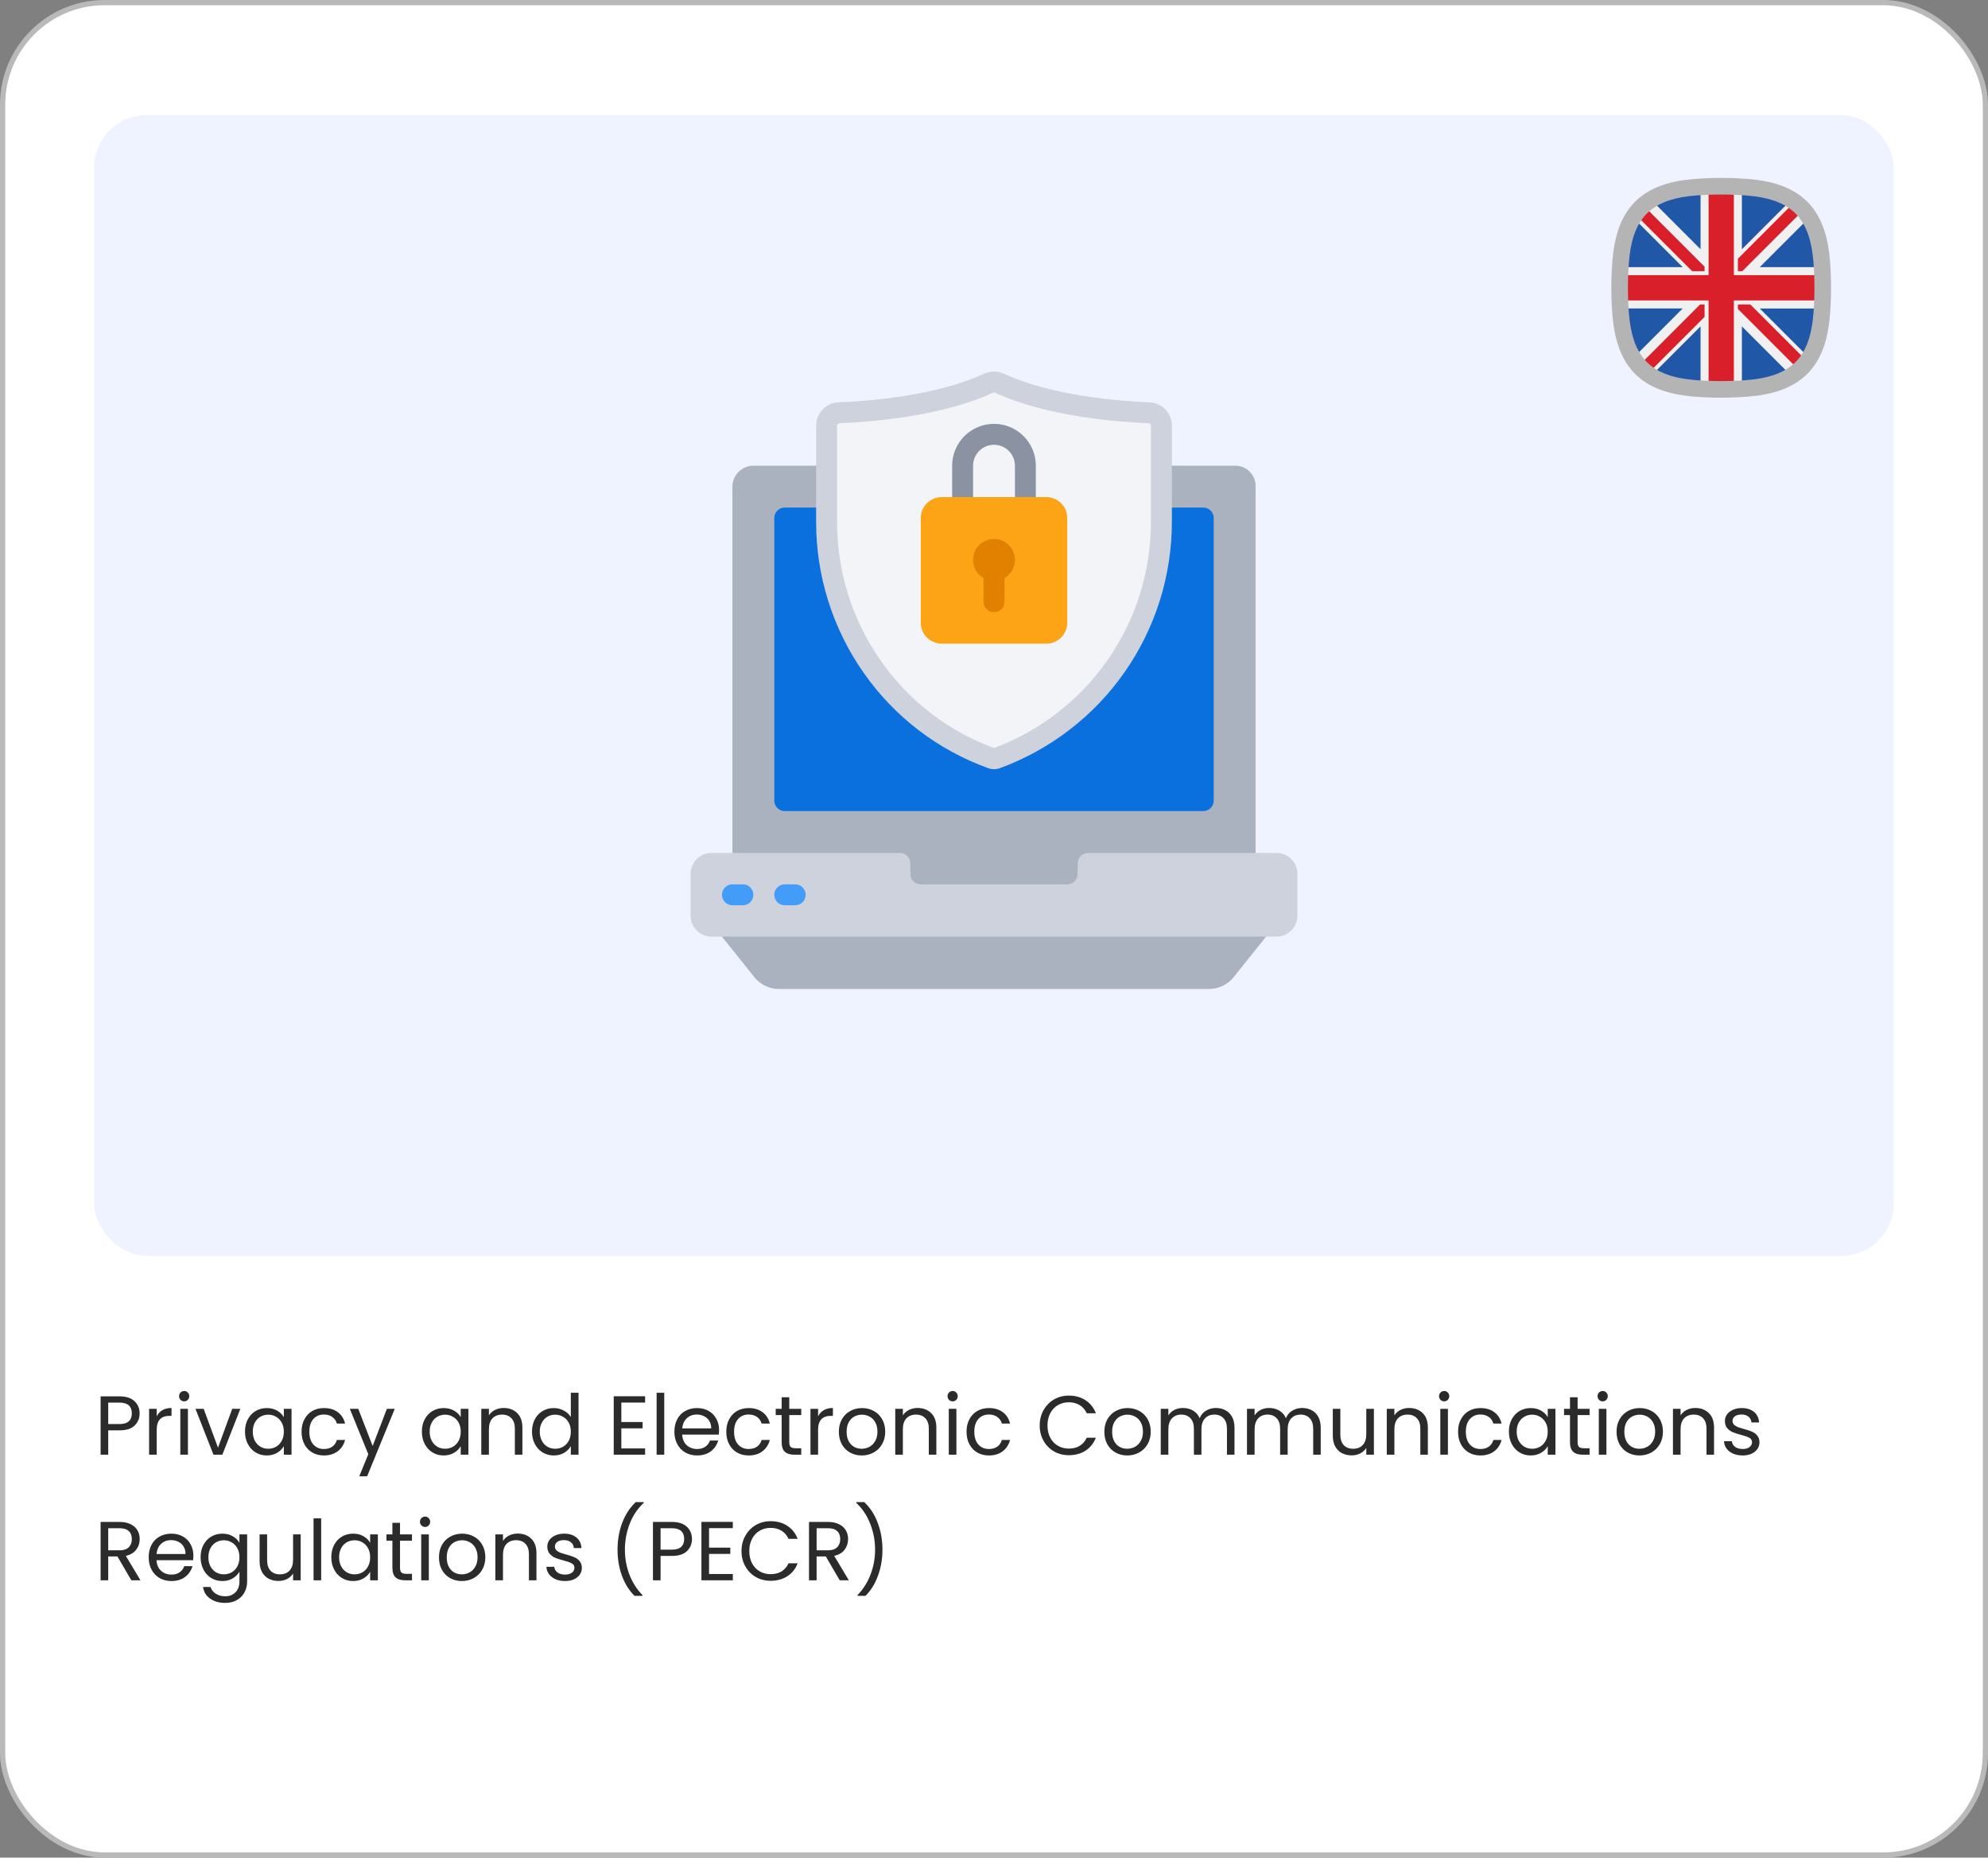
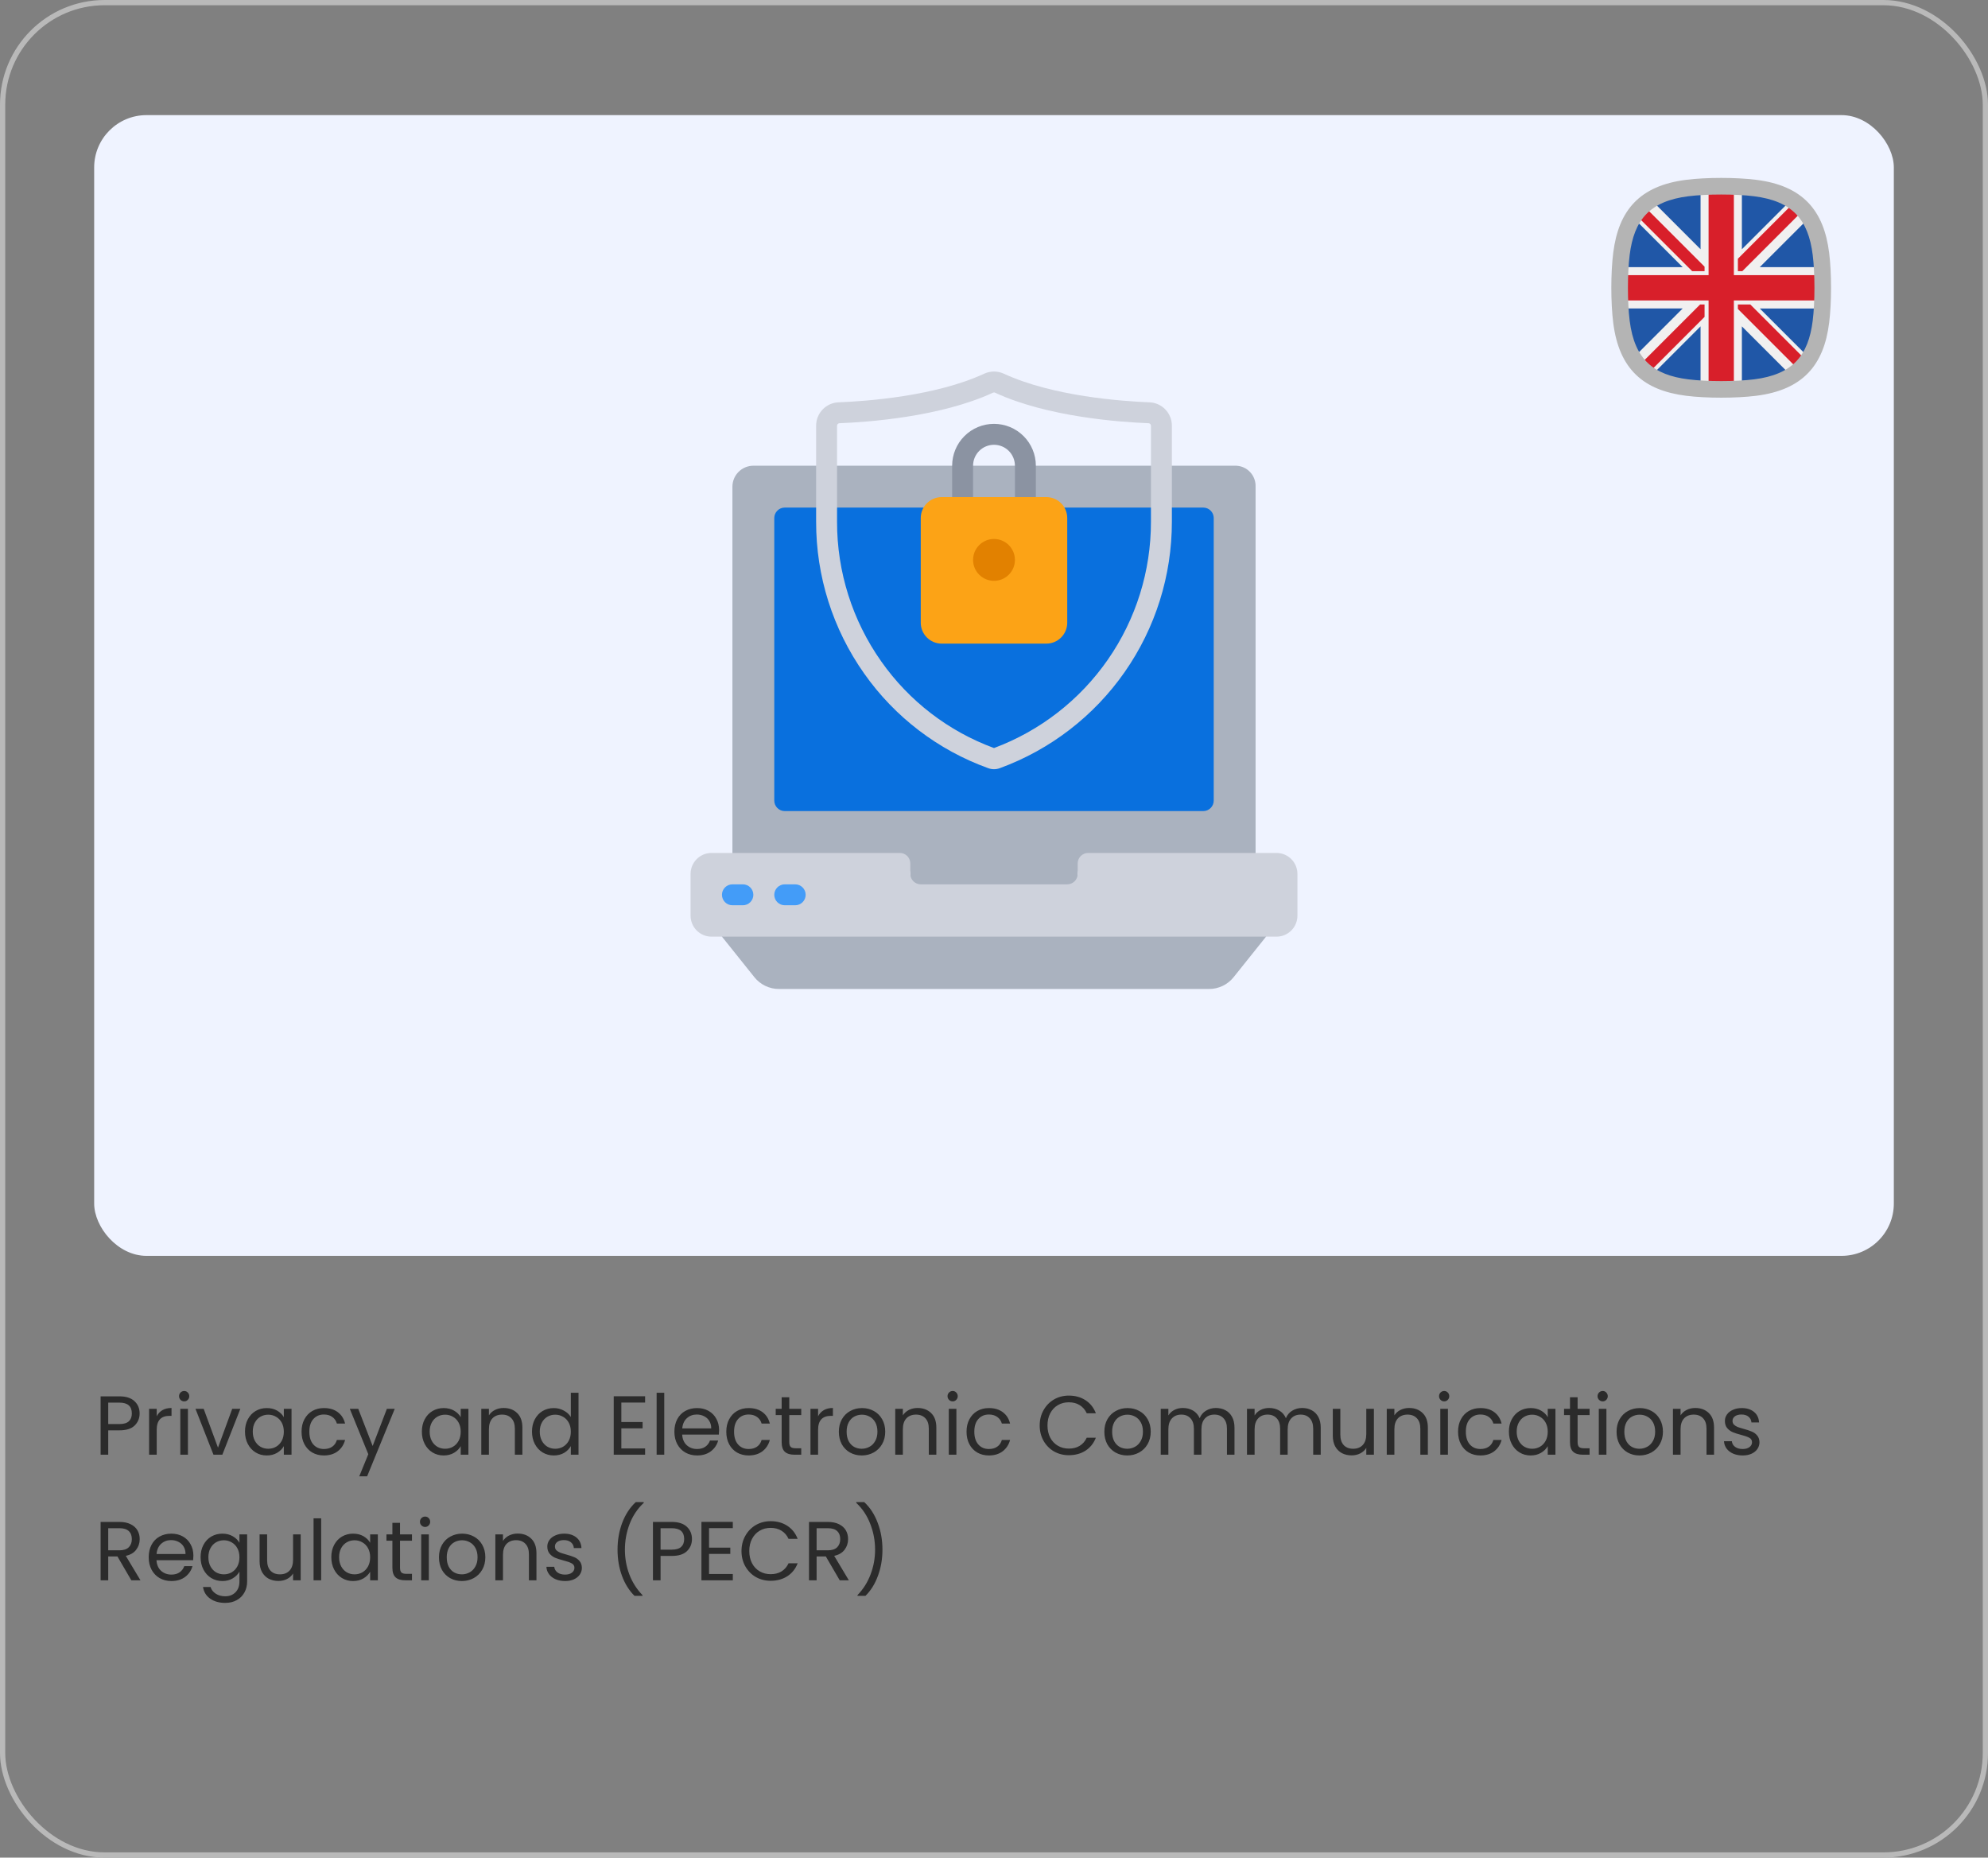
<svg xmlns="http://www.w3.org/2000/svg" width="380" height="355" viewBox="0 0 380 355" fill="none">
  <rect x="0" y="0" width="380" height="355" fill="#808080" stroke="none" />
-   <rect x="0.5" y="0.5" width="379" height="354" rx="19.5" fill="white" />
  <rect x="0.5" y="0.5" width="379" height="354" rx="19.5" stroke="#B9B9B9" />
  <rect x="18" y="22" width="344" height="218" rx="10" fill="#EFF3FF" />
  <path d="M26.688 270.112C26.688 271.04 26.368 271.813 25.728 272.432C25.099 273.04 24.133 273.344 22.832 273.344H20.688V278H19.232V266.848H22.832C24.091 266.848 25.045 267.152 25.696 267.76C26.357 268.368 26.688 269.152 26.688 270.112ZM22.832 272.144C23.643 272.144 24.24 271.968 24.624 271.616C25.008 271.264 25.2 270.763 25.2 270.112C25.2 268.736 24.411 268.048 22.832 268.048H20.688V272.144H22.832ZM29.954 270.656C30.21 270.155 30.572 269.765 31.042 269.488C31.522 269.211 32.103 269.072 32.786 269.072V270.576H32.402C30.77 270.576 29.954 271.461 29.954 273.232V278H28.498V269.232H29.954V270.656ZM35.218 267.808C34.941 267.808 34.706 267.712 34.514 267.52C34.322 267.328 34.226 267.093 34.226 266.816C34.226 266.539 34.322 266.304 34.514 266.112C34.706 265.92 34.941 265.824 35.218 265.824C35.485 265.824 35.709 265.92 35.89 266.112C36.082 266.304 36.178 266.539 36.178 266.816C36.178 267.093 36.082 267.328 35.89 267.52C35.709 267.712 35.485 267.808 35.218 267.808ZM35.922 269.232V278H34.466V269.232H35.922ZM41.668 276.656L44.388 269.232H45.94L42.5 278H40.804L37.364 269.232H38.932L41.668 276.656ZM46.829 273.584C46.829 272.688 47.01 271.904 47.373 271.232C47.735 270.549 48.231 270.021 48.861 269.648C49.501 269.275 50.21 269.088 50.989 269.088C51.757 269.088 52.423 269.253 52.989 269.584C53.554 269.915 53.975 270.331 54.253 270.832V269.232H55.725V278H54.253V276.368C53.965 276.88 53.533 277.307 52.957 277.648C52.391 277.979 51.73 278.144 50.973 278.144C50.194 278.144 49.49 277.952 48.861 277.568C48.231 277.184 47.735 276.645 47.373 275.952C47.01 275.259 46.829 274.469 46.829 273.584ZM54.253 273.6C54.253 272.939 54.119 272.363 53.853 271.872C53.586 271.381 53.223 271.008 52.765 270.752C52.317 270.485 51.821 270.352 51.277 270.352C50.733 270.352 50.237 270.48 49.789 270.736C49.341 270.992 48.983 271.365 48.717 271.856C48.45 272.347 48.317 272.923 48.317 273.584C48.317 274.256 48.45 274.843 48.717 275.344C48.983 275.835 49.341 276.213 49.789 276.48C50.237 276.736 50.733 276.864 51.277 276.864C51.821 276.864 52.317 276.736 52.765 276.48C53.223 276.213 53.586 275.835 53.853 275.344C54.119 274.843 54.253 274.261 54.253 273.6ZM57.641 273.6C57.641 272.693 57.822 271.904 58.185 271.232C58.548 270.549 59.049 270.021 59.689 269.648C60.34 269.275 61.081 269.088 61.913 269.088C62.99 269.088 63.876 269.349 64.569 269.872C65.273 270.395 65.737 271.12 65.961 272.048H64.393C64.244 271.515 63.95 271.093 63.513 270.784C63.087 270.475 62.553 270.32 61.913 270.32C61.081 270.32 60.409 270.608 59.897 271.184C59.385 271.749 59.129 272.555 59.129 273.6C59.129 274.656 59.385 275.472 59.897 276.048C60.409 276.624 61.081 276.912 61.913 276.912C62.553 276.912 63.087 276.763 63.513 276.464C63.94 276.165 64.233 275.739 64.393 275.184H65.961C65.727 276.08 65.257 276.8 64.553 277.344C63.849 277.877 62.969 278.144 61.913 278.144C61.081 278.144 60.34 277.957 59.689 277.584C59.049 277.211 58.548 276.683 58.185 276C57.822 275.317 57.641 274.517 57.641 273.6ZM75.456 269.232L70.176 282.128H68.672L70.4 277.904L66.864 269.232H68.48L71.232 276.336L73.952 269.232H75.456ZM80.641 273.584C80.641 272.688 80.823 271.904 81.185 271.232C81.548 270.549 82.044 270.021 82.673 269.648C83.313 269.275 84.022 269.088 84.801 269.088C85.569 269.088 86.236 269.253 86.801 269.584C87.367 269.915 87.788 270.331 88.065 270.832V269.232H89.537V278H88.065V276.368C87.777 276.88 87.345 277.307 86.769 277.648C86.204 277.979 85.543 278.144 84.785 278.144C84.007 278.144 83.302 277.952 82.673 277.568C82.044 277.184 81.548 276.645 81.185 275.952C80.823 275.259 80.641 274.469 80.641 273.584ZM88.065 273.6C88.065 272.939 87.932 272.363 87.665 271.872C87.398 271.381 87.036 271.008 86.577 270.752C86.129 270.485 85.633 270.352 85.089 270.352C84.545 270.352 84.049 270.48 83.601 270.736C83.153 270.992 82.796 271.365 82.529 271.856C82.263 272.347 82.129 272.923 82.129 273.584C82.129 274.256 82.263 274.843 82.529 275.344C82.796 275.835 83.153 276.213 83.601 276.48C84.049 276.736 84.545 276.864 85.089 276.864C85.633 276.864 86.129 276.736 86.577 276.48C87.036 276.213 87.398 275.835 87.665 275.344C87.932 274.843 88.065 274.261 88.065 273.6ZM96.27 269.072C97.336 269.072 98.2 269.397 98.862 270.048C99.523 270.688 99.854 271.616 99.854 272.832V278H98.414V273.04C98.414 272.165 98.195 271.499 97.758 271.04C97.32 270.571 96.723 270.336 95.966 270.336C95.198 270.336 94.584 270.576 94.126 271.056C93.678 271.536 93.454 272.235 93.454 273.152V278H91.998V269.232H93.454V270.48C93.742 270.032 94.131 269.685 94.622 269.44C95.123 269.195 95.672 269.072 96.27 269.072ZM101.688 273.584C101.688 272.688 101.869 271.904 102.232 271.232C102.595 270.549 103.091 270.021 103.72 269.648C104.36 269.275 105.075 269.088 105.864 269.088C106.547 269.088 107.181 269.248 107.768 269.568C108.355 269.877 108.803 270.288 109.112 270.8V266.16H110.584V278H109.112V276.352C108.824 276.875 108.397 277.307 107.832 277.648C107.267 277.979 106.605 278.144 105.848 278.144C105.069 278.144 104.36 277.952 103.72 277.568C103.091 277.184 102.595 276.645 102.232 275.952C101.869 275.259 101.688 274.469 101.688 273.584ZM109.112 273.6C109.112 272.939 108.979 272.363 108.712 271.872C108.445 271.381 108.083 271.008 107.624 270.752C107.176 270.485 106.68 270.352 106.136 270.352C105.592 270.352 105.096 270.48 104.648 270.736C104.2 270.992 103.843 271.365 103.576 271.856C103.309 272.347 103.176 272.923 103.176 273.584C103.176 274.256 103.309 274.843 103.576 275.344C103.843 275.835 104.2 276.213 104.648 276.48C105.096 276.736 105.592 276.864 106.136 276.864C106.68 276.864 107.176 276.736 107.624 276.48C108.083 276.213 108.445 275.835 108.712 275.344C108.979 274.843 109.112 274.261 109.112 273.6ZM118.766 268.032V271.76H122.83V272.96H118.766V276.8H123.31V278H117.31V266.832H123.31V268.032H118.766ZM126.969 266.16V278H125.513V266.16H126.969ZM137.451 273.28C137.451 273.557 137.435 273.851 137.403 274.16H130.395C130.448 275.024 130.741 275.701 131.275 276.192C131.819 276.672 132.475 276.912 133.243 276.912C133.872 276.912 134.395 276.768 134.811 276.48C135.237 276.181 135.536 275.787 135.707 275.296H137.275C137.04 276.139 136.571 276.827 135.867 277.36C135.163 277.883 134.288 278.144 133.243 278.144C132.411 278.144 131.664 277.957 131.003 277.584C130.352 277.211 129.84 276.683 129.467 276C129.093 275.307 128.907 274.507 128.907 273.6C128.907 272.693 129.088 271.899 129.451 271.216C129.813 270.533 130.32 270.011 130.971 269.648C131.632 269.275 132.389 269.088 133.243 269.088C134.075 269.088 134.811 269.269 135.451 269.632C136.091 269.995 136.581 270.496 136.923 271.136C137.275 271.765 137.451 272.48 137.451 273.28ZM135.947 272.976C135.947 272.421 135.824 271.947 135.579 271.552C135.333 271.147 134.997 270.843 134.571 270.64C134.155 270.427 133.691 270.32 133.179 270.32C132.443 270.32 131.813 270.555 131.291 271.024C130.779 271.493 130.485 272.144 130.411 272.976H135.947ZM138.829 273.6C138.829 272.693 139.01 271.904 139.373 271.232C139.735 270.549 140.237 270.021 140.877 269.648C141.527 269.275 142.269 269.088 143.101 269.088C144.178 269.088 145.063 269.349 145.757 269.872C146.461 270.395 146.925 271.12 147.149 272.048H145.581C145.431 271.515 145.138 271.093 144.701 270.784C144.274 270.475 143.741 270.32 143.101 270.32C142.269 270.32 141.597 270.608 141.085 271.184C140.573 271.749 140.317 272.555 140.317 273.6C140.317 274.656 140.573 275.472 141.085 276.048C141.597 276.624 142.269 276.912 143.101 276.912C143.741 276.912 144.274 276.763 144.701 276.464C145.127 276.165 145.421 275.739 145.581 275.184H147.149C146.914 276.08 146.445 276.8 145.741 277.344C145.037 277.877 144.157 278.144 143.101 278.144C142.269 278.144 141.527 277.957 140.877 277.584C140.237 277.211 139.735 276.683 139.373 276C139.01 275.317 138.829 274.517 138.829 273.6ZM150.867 270.432V275.6C150.867 276.027 150.958 276.331 151.139 276.512C151.321 276.683 151.635 276.768 152.083 276.768H153.155V278H151.843C151.033 278 150.425 277.813 150.019 277.44C149.614 277.067 149.411 276.453 149.411 275.6V270.432H148.275V269.232H149.411V267.024H150.867V269.232H153.155V270.432H150.867ZM156.376 270.656C156.632 270.155 156.994 269.765 157.464 269.488C157.944 269.211 158.525 269.072 159.208 269.072V270.576H158.824C157.192 270.576 156.376 271.461 156.376 273.232V278H154.92V269.232H156.376V270.656ZM164.712 278.144C163.891 278.144 163.144 277.957 162.472 277.584C161.811 277.211 161.288 276.683 160.904 276C160.531 275.307 160.344 274.507 160.344 273.6C160.344 272.704 160.536 271.915 160.92 271.232C161.315 270.539 161.848 270.011 162.52 269.648C163.192 269.275 163.944 269.088 164.776 269.088C165.608 269.088 166.36 269.275 167.032 269.648C167.704 270.011 168.232 270.533 168.616 271.216C169.011 271.899 169.208 272.693 169.208 273.6C169.208 274.507 169.006 275.307 168.6 276C168.206 276.683 167.667 277.211 166.984 277.584C166.302 277.957 165.544 278.144 164.712 278.144ZM164.712 276.864C165.235 276.864 165.726 276.741 166.184 276.496C166.643 276.251 167.011 275.883 167.288 275.392C167.576 274.901 167.72 274.304 167.72 273.6C167.72 272.896 167.582 272.299 167.304 271.808C167.027 271.317 166.664 270.955 166.216 270.72C165.768 270.475 165.283 270.352 164.76 270.352C164.227 270.352 163.736 270.475 163.288 270.72C162.851 270.955 162.499 271.317 162.232 271.808C161.966 272.299 161.832 272.896 161.832 273.6C161.832 274.315 161.96 274.917 162.216 275.408C162.483 275.899 162.835 276.267 163.272 276.512C163.71 276.747 164.19 276.864 164.712 276.864ZM175.395 269.072C176.461 269.072 177.325 269.397 177.987 270.048C178.648 270.688 178.979 271.616 178.979 272.832V278H177.539V273.04C177.539 272.165 177.32 271.499 176.883 271.04C176.445 270.571 175.848 270.336 175.091 270.336C174.323 270.336 173.709 270.576 173.251 271.056C172.803 271.536 172.579 272.235 172.579 273.152V278H171.123V269.232H172.579V270.48C172.867 270.032 173.256 269.685 173.747 269.44C174.248 269.195 174.797 269.072 175.395 269.072ZM182.109 267.808C181.832 267.808 181.597 267.712 181.405 267.52C181.213 267.328 181.117 267.093 181.117 266.816C181.117 266.539 181.213 266.304 181.405 266.112C181.597 265.92 181.832 265.824 182.109 265.824C182.376 265.824 182.6 265.92 182.781 266.112C182.973 266.304 183.069 266.539 183.069 266.816C183.069 267.093 182.973 267.328 182.781 267.52C182.6 267.712 182.376 267.808 182.109 267.808ZM182.813 269.232V278H181.357V269.232H182.813ZM184.751 273.6C184.751 272.693 184.932 271.904 185.295 271.232C185.657 270.549 186.159 270.021 186.799 269.648C187.449 269.275 188.191 269.088 189.023 269.088C190.1 269.088 190.985 269.349 191.679 269.872C192.383 270.395 192.847 271.12 193.071 272.048H191.503C191.353 271.515 191.06 271.093 190.623 270.784C190.196 270.475 189.663 270.32 189.023 270.32C188.191 270.32 187.519 270.608 187.007 271.184C186.495 271.749 186.239 272.555 186.239 273.6C186.239 274.656 186.495 275.472 187.007 276.048C187.519 276.624 188.191 276.912 189.023 276.912C189.663 276.912 190.196 276.763 190.623 276.464C191.049 276.165 191.343 275.739 191.503 275.184H193.071C192.836 276.08 192.367 276.8 191.663 277.344C190.959 277.877 190.079 278.144 189.023 278.144C188.191 278.144 187.449 277.957 186.799 277.584C186.159 277.211 185.657 276.683 185.295 276C184.932 275.317 184.751 274.517 184.751 273.6ZM198.735 272.416C198.735 271.328 198.98 270.352 199.471 269.488C199.962 268.613 200.628 267.931 201.471 267.44C202.324 266.949 203.268 266.704 204.303 266.704C205.519 266.704 206.58 266.997 207.487 267.584C208.394 268.171 209.055 269.003 209.471 270.08H207.727C207.418 269.408 206.97 268.891 206.383 268.528C205.807 268.165 205.114 267.984 204.303 267.984C203.524 267.984 202.826 268.165 202.207 268.528C201.588 268.891 201.103 269.408 200.751 270.08C200.399 270.741 200.223 271.52 200.223 272.416C200.223 273.301 200.399 274.08 200.751 274.752C201.103 275.413 201.588 275.925 202.207 276.288C202.826 276.651 203.524 276.832 204.303 276.832C205.114 276.832 205.807 276.656 206.383 276.304C206.97 275.941 207.418 275.424 207.727 274.752H209.471C209.055 275.819 208.394 276.645 207.487 277.232C206.58 277.808 205.519 278.096 204.303 278.096C203.268 278.096 202.324 277.856 201.471 277.376C200.628 276.885 199.962 276.208 199.471 275.344C198.98 274.48 198.735 273.504 198.735 272.416ZM215.462 278.144C214.641 278.144 213.894 277.957 213.222 277.584C212.561 277.211 212.038 276.683 211.654 276C211.281 275.307 211.094 274.507 211.094 273.6C211.094 272.704 211.286 271.915 211.67 271.232C212.065 270.539 212.598 270.011 213.27 269.648C213.942 269.275 214.694 269.088 215.526 269.088C216.358 269.088 217.11 269.275 217.782 269.648C218.454 270.011 218.982 270.533 219.366 271.216C219.761 271.899 219.958 272.693 219.958 273.6C219.958 274.507 219.756 275.307 219.35 276C218.956 276.683 218.417 277.211 217.734 277.584C217.052 277.957 216.294 278.144 215.462 278.144ZM215.462 276.864C215.985 276.864 216.476 276.741 216.934 276.496C217.393 276.251 217.761 275.883 218.038 275.392C218.326 274.901 218.47 274.304 218.47 273.6C218.47 272.896 218.332 272.299 218.054 271.808C217.777 271.317 217.414 270.955 216.966 270.72C216.518 270.475 216.033 270.352 215.51 270.352C214.977 270.352 214.486 270.475 214.038 270.72C213.601 270.955 213.249 271.317 212.982 271.808C212.716 272.299 212.582 272.896 212.582 273.6C212.582 274.315 212.71 274.917 212.966 275.408C213.233 275.899 213.585 276.267 214.022 276.512C214.46 276.747 214.94 276.864 215.462 276.864ZM232.417 269.072C233.099 269.072 233.707 269.216 234.241 269.504C234.774 269.781 235.195 270.203 235.505 270.768C235.814 271.333 235.969 272.021 235.969 272.832V278H234.529V273.04C234.529 272.165 234.31 271.499 233.873 271.04C233.446 270.571 232.865 270.336 232.129 270.336C231.371 270.336 230.769 270.581 230.321 271.072C229.873 271.552 229.649 272.251 229.649 273.168V278H228.209V273.04C228.209 272.165 227.99 271.499 227.553 271.04C227.126 270.571 226.545 270.336 225.809 270.336C225.051 270.336 224.449 270.581 224.001 271.072C223.553 271.552 223.329 272.251 223.329 273.168V278H221.873V269.232H223.329V270.496C223.617 270.037 224.001 269.685 224.481 269.44C224.971 269.195 225.51 269.072 226.097 269.072C226.833 269.072 227.483 269.237 228.049 269.568C228.614 269.899 229.035 270.384 229.313 271.024C229.558 270.405 229.963 269.925 230.529 269.584C231.094 269.243 231.723 269.072 232.417 269.072ZM248.901 269.072C249.584 269.072 250.192 269.216 250.725 269.504C251.258 269.781 251.68 270.203 251.989 270.768C252.298 271.333 252.453 272.021 252.453 272.832V278H251.013V273.04C251.013 272.165 250.794 271.499 250.357 271.04C249.93 270.571 249.349 270.336 248.613 270.336C247.856 270.336 247.253 270.581 246.805 271.072C246.357 271.552 246.133 272.251 246.133 273.168V278H244.693V273.04C244.693 272.165 244.474 271.499 244.037 271.04C243.61 270.571 243.029 270.336 242.293 270.336C241.536 270.336 240.933 270.581 240.485 271.072C240.037 271.552 239.813 272.251 239.813 273.168V278H238.357V269.232H239.813V270.496C240.101 270.037 240.485 269.685 240.965 269.44C241.456 269.195 241.994 269.072 242.581 269.072C243.317 269.072 243.968 269.237 244.533 269.568C245.098 269.899 245.52 270.384 245.797 271.024C246.042 270.405 246.448 269.925 247.013 269.584C247.578 269.243 248.208 269.072 248.901 269.072ZM262.617 269.232V278H261.161V276.704C260.884 277.152 260.495 277.504 259.993 277.76C259.503 278.005 258.959 278.128 258.361 278.128C257.679 278.128 257.065 277.989 256.521 277.712C255.977 277.424 255.545 276.997 255.225 276.432C254.916 275.867 254.761 275.179 254.761 274.368V269.232H256.201V274.176C256.201 275.04 256.42 275.707 256.857 276.176C257.295 276.635 257.892 276.864 258.649 276.864C259.428 276.864 260.041 276.624 260.489 276.144C260.937 275.664 261.161 274.965 261.161 274.048V269.232H262.617ZM269.348 269.072C270.414 269.072 271.278 269.397 271.94 270.048C272.601 270.688 272.932 271.616 272.932 272.832V278H271.492V273.04C271.492 272.165 271.273 271.499 270.836 271.04C270.398 270.571 269.801 270.336 269.044 270.336C268.276 270.336 267.662 270.576 267.204 271.056C266.756 271.536 266.532 272.235 266.532 273.152V278H265.076V269.232H266.532V270.48C266.82 270.032 267.209 269.685 267.7 269.44C268.201 269.195 268.75 269.072 269.348 269.072ZM276.062 267.808C275.785 267.808 275.55 267.712 275.358 267.52C275.166 267.328 275.07 267.093 275.07 266.816C275.07 266.539 275.166 266.304 275.358 266.112C275.55 265.92 275.785 265.824 276.062 265.824C276.329 265.824 276.553 265.92 276.734 266.112C276.926 266.304 277.022 266.539 277.022 266.816C277.022 267.093 276.926 267.328 276.734 267.52C276.553 267.712 276.329 267.808 276.062 267.808ZM276.766 269.232V278H275.31V269.232H276.766ZM278.704 273.6C278.704 272.693 278.885 271.904 279.248 271.232C279.61 270.549 280.112 270.021 280.752 269.648C281.402 269.275 282.144 269.088 282.976 269.088C284.053 269.088 284.938 269.349 285.632 269.872C286.336 270.395 286.8 271.12 287.024 272.048H285.456C285.306 271.515 285.013 271.093 284.576 270.784C284.149 270.475 283.616 270.32 282.976 270.32C282.144 270.32 281.472 270.608 280.96 271.184C280.448 271.749 280.192 272.555 280.192 273.6C280.192 274.656 280.448 275.472 280.96 276.048C281.472 276.624 282.144 276.912 282.976 276.912C283.616 276.912 284.149 276.763 284.576 276.464C285.002 276.165 285.296 275.739 285.456 275.184H287.024C286.789 276.08 286.32 276.8 285.616 277.344C284.912 277.877 284.032 278.144 282.976 278.144C282.144 278.144 281.402 277.957 280.752 277.584C280.112 277.211 279.61 276.683 279.248 276C278.885 275.317 278.704 274.517 278.704 273.6ZM288.422 273.584C288.422 272.688 288.604 271.904 288.966 271.232C289.329 270.549 289.825 270.021 290.454 269.648C291.094 269.275 291.804 269.088 292.582 269.088C293.35 269.088 294.017 269.253 294.582 269.584C295.148 269.915 295.569 270.331 295.846 270.832V269.232H297.318V278H295.846V276.368C295.558 276.88 295.126 277.307 294.55 277.648C293.985 277.979 293.324 278.144 292.566 278.144C291.788 278.144 291.084 277.952 290.454 277.568C289.825 277.184 289.329 276.645 288.966 275.952C288.604 275.259 288.422 274.469 288.422 273.584ZM295.846 273.6C295.846 272.939 295.713 272.363 295.446 271.872C295.18 271.381 294.817 271.008 294.358 270.752C293.91 270.485 293.414 270.352 292.87 270.352C292.326 270.352 291.83 270.48 291.382 270.736C290.934 270.992 290.577 271.365 290.31 271.856C290.044 272.347 289.91 272.923 289.91 273.584C289.91 274.256 290.044 274.843 290.31 275.344C290.577 275.835 290.934 276.213 291.382 276.48C291.83 276.736 292.326 276.864 292.87 276.864C293.414 276.864 293.91 276.736 294.358 276.48C294.817 276.213 295.18 275.835 295.446 275.344C295.713 274.843 295.846 274.261 295.846 273.6ZM301.555 270.432V275.6C301.555 276.027 301.646 276.331 301.827 276.512C302.008 276.683 302.323 276.768 302.771 276.768H303.843V278H302.531C301.72 278 301.112 277.813 300.707 277.44C300.302 277.067 300.099 276.453 300.099 275.6V270.432H298.963V269.232H300.099V267.024H301.555V269.232H303.843V270.432H301.555ZM306.359 267.808C306.082 267.808 305.847 267.712 305.655 267.52C305.463 267.328 305.367 267.093 305.367 266.816C305.367 266.539 305.463 266.304 305.655 266.112C305.847 265.92 306.082 265.824 306.359 265.824C306.626 265.824 306.85 265.92 307.031 266.112C307.223 266.304 307.319 266.539 307.319 266.816C307.319 267.093 307.223 267.328 307.031 267.52C306.85 267.712 306.626 267.808 306.359 267.808ZM307.063 269.232V278H305.607V269.232H307.063ZM313.369 278.144C312.547 278.144 311.801 277.957 311.129 277.584C310.467 277.211 309.945 276.683 309.561 276C309.187 275.307 309.001 274.507 309.001 273.6C309.001 272.704 309.193 271.915 309.577 271.232C309.971 270.539 310.505 270.011 311.177 269.648C311.849 269.275 312.601 269.088 313.433 269.088C314.265 269.088 315.017 269.275 315.689 269.648C316.361 270.011 316.889 270.533 317.273 271.216C317.667 271.899 317.865 272.693 317.865 273.6C317.865 274.507 317.662 275.307 317.257 276C316.862 276.683 316.323 277.211 315.641 277.584C314.958 277.957 314.201 278.144 313.369 278.144ZM313.369 276.864C313.891 276.864 314.382 276.741 314.841 276.496C315.299 276.251 315.667 275.883 315.945 275.392C316.233 274.901 316.377 274.304 316.377 273.6C316.377 272.896 316.238 272.299 315.961 271.808C315.683 271.317 315.321 270.955 314.873 270.72C314.425 270.475 313.939 270.352 313.417 270.352C312.883 270.352 312.393 270.475 311.945 270.72C311.507 270.955 311.155 271.317 310.889 271.808C310.622 272.299 310.489 272.896 310.489 273.6C310.489 274.315 310.617 274.917 310.873 275.408C311.139 275.899 311.491 276.267 311.929 276.512C312.366 276.747 312.846 276.864 313.369 276.864ZM324.051 269.072C325.118 269.072 325.982 269.397 326.643 270.048C327.304 270.688 327.635 271.616 327.635 272.832V278H326.195V273.04C326.195 272.165 325.976 271.499 325.539 271.04C325.102 270.571 324.504 270.336 323.747 270.336C322.979 270.336 322.366 270.576 321.907 271.056C321.459 271.536 321.235 272.235 321.235 273.152V278H319.779V269.232H321.235V270.48C321.523 270.032 321.912 269.685 322.403 269.44C322.904 269.195 323.454 269.072 324.051 269.072ZM333.117 278.144C332.445 278.144 331.843 278.032 331.309 277.808C330.776 277.573 330.355 277.253 330.045 276.848C329.736 276.432 329.565 275.957 329.533 275.424H331.037C331.08 275.861 331.283 276.219 331.645 276.496C332.019 276.773 332.504 276.912 333.101 276.912C333.656 276.912 334.093 276.789 334.413 276.544C334.733 276.299 334.893 275.989 334.893 275.616C334.893 275.232 334.723 274.949 334.381 274.768C334.04 274.576 333.512 274.389 332.797 274.208C332.147 274.037 331.613 273.867 331.197 273.696C330.792 273.515 330.44 273.253 330.141 272.912C329.853 272.56 329.709 272.101 329.709 271.536C329.709 271.088 329.843 270.677 330.109 270.304C330.376 269.931 330.755 269.637 331.245 269.424C331.736 269.2 332.296 269.088 332.925 269.088C333.896 269.088 334.68 269.333 335.277 269.824C335.875 270.315 336.195 270.987 336.237 271.84H334.781C334.749 271.381 334.563 271.013 334.221 270.736C333.891 270.459 333.443 270.32 332.877 270.32C332.355 270.32 331.939 270.432 331.629 270.656C331.32 270.88 331.165 271.173 331.165 271.536C331.165 271.824 331.256 272.064 331.437 272.256C331.629 272.437 331.864 272.587 332.141 272.704C332.429 272.811 332.824 272.933 333.325 273.072C333.955 273.243 334.467 273.413 334.861 273.584C335.256 273.744 335.592 273.989 335.869 274.32C336.157 274.651 336.307 275.083 336.317 275.616C336.317 276.096 336.184 276.528 335.917 276.912C335.651 277.296 335.272 277.6 334.781 277.824C334.301 278.037 333.747 278.144 333.117 278.144ZM25.104 302L22.448 297.44H20.688V302H19.232V290.848H22.832C23.675 290.848 24.384 290.992 24.96 291.28C25.547 291.568 25.984 291.957 26.272 292.448C26.56 292.939 26.704 293.499 26.704 294.128C26.704 294.896 26.48 295.573 26.032 296.16C25.595 296.747 24.933 297.136 24.048 297.328L26.848 302H25.104ZM20.688 296.272H22.832C23.621 296.272 24.213 296.08 24.608 295.696C25.003 295.301 25.2 294.779 25.2 294.128C25.2 293.467 25.003 292.955 24.608 292.592C24.224 292.229 23.632 292.048 22.832 292.048H20.688V296.272ZM36.966 297.28C36.966 297.557 36.95 297.851 36.918 298.16H29.91C29.964 299.024 30.257 299.701 30.79 300.192C31.334 300.672 31.99 300.912 32.758 300.912C33.388 300.912 33.91 300.768 34.326 300.48C34.753 300.181 35.052 299.787 35.222 299.296H36.79C36.556 300.139 36.086 300.827 35.382 301.36C34.678 301.883 33.804 302.144 32.758 302.144C31.926 302.144 31.18 301.957 30.518 301.584C29.868 301.211 29.356 300.683 28.982 300C28.609 299.307 28.422 298.507 28.422 297.6C28.422 296.693 28.604 295.899 28.966 295.216C29.329 294.533 29.836 294.011 30.486 293.648C31.148 293.275 31.905 293.088 32.758 293.088C33.59 293.088 34.326 293.269 34.966 293.632C35.606 293.995 36.097 294.496 36.438 295.136C36.79 295.765 36.966 296.48 36.966 297.28ZM35.462 296.976C35.462 296.421 35.34 295.947 35.094 295.552C34.849 295.147 34.513 294.843 34.086 294.64C33.67 294.427 33.206 294.32 32.694 294.32C31.958 294.32 31.329 294.555 30.806 295.024C30.294 295.493 30.001 296.144 29.926 296.976H35.462ZM42.504 293.088C43.262 293.088 43.923 293.253 44.488 293.584C45.064 293.915 45.491 294.331 45.768 294.832V293.232H47.24V302.192C47.24 302.992 47.07 303.701 46.728 304.32C46.387 304.949 45.896 305.44 45.256 305.792C44.627 306.144 43.891 306.32 43.048 306.32C41.896 306.32 40.936 306.048 40.168 305.504C39.4 304.96 38.947 304.219 38.808 303.28H40.248C40.408 303.813 40.739 304.24 41.24 304.56C41.742 304.891 42.344 305.056 43.048 305.056C43.848 305.056 44.499 304.805 45 304.304C45.512 303.803 45.768 303.099 45.768 302.192V300.352C45.48 300.864 45.054 301.291 44.488 301.632C43.923 301.973 43.262 302.144 42.504 302.144C41.726 302.144 41.016 301.952 40.376 301.568C39.747 301.184 39.251 300.645 38.888 299.952C38.526 299.259 38.344 298.469 38.344 297.584C38.344 296.688 38.526 295.904 38.888 295.232C39.251 294.549 39.747 294.021 40.376 293.648C41.016 293.275 41.726 293.088 42.504 293.088ZM45.768 297.6C45.768 296.939 45.635 296.363 45.368 295.872C45.102 295.381 44.739 295.008 44.28 294.752C43.832 294.485 43.336 294.352 42.792 294.352C42.248 294.352 41.752 294.48 41.304 294.736C40.856 294.992 40.499 295.365 40.232 295.856C39.966 296.347 39.832 296.923 39.832 297.584C39.832 298.256 39.966 298.843 40.232 299.344C40.499 299.835 40.856 300.213 41.304 300.48C41.752 300.736 42.248 300.864 42.792 300.864C43.336 300.864 43.832 300.736 44.28 300.48C44.739 300.213 45.102 299.835 45.368 299.344C45.635 298.843 45.768 298.261 45.768 297.6ZM57.477 293.232V302H56.021V300.704C55.743 301.152 55.354 301.504 54.853 301.76C54.362 302.005 53.818 302.128 53.221 302.128C52.538 302.128 51.925 301.989 51.381 301.712C50.837 301.424 50.405 300.997 50.085 300.432C49.775 299.867 49.621 299.179 49.621 298.368V293.232H51.061V298.176C51.061 299.04 51.279 299.707 51.717 300.176C52.154 300.635 52.751 300.864 53.509 300.864C54.287 300.864 54.901 300.624 55.349 300.144C55.797 299.664 56.021 298.965 56.021 298.048V293.232H57.477ZM61.391 290.16V302H59.935V290.16H61.391ZM63.329 297.584C63.329 296.688 63.51 295.904 63.873 295.232C64.235 294.549 64.731 294.021 65.361 293.648C66.001 293.275 66.71 293.088 67.489 293.088C68.257 293.088 68.923 293.253 69.489 293.584C70.054 293.915 70.475 294.331 70.753 294.832V293.232H72.225V302H70.753V300.368C70.465 300.88 70.033 301.307 69.457 301.648C68.891 301.979 68.23 302.144 67.473 302.144C66.694 302.144 65.99 301.952 65.361 301.568C64.731 301.184 64.235 300.645 63.873 299.952C63.51 299.259 63.329 298.469 63.329 297.584ZM70.753 297.6C70.753 296.939 70.619 296.363 70.353 295.872C70.086 295.381 69.723 295.008 69.265 294.752C68.817 294.485 68.321 294.352 67.777 294.352C67.233 294.352 66.737 294.48 66.289 294.736C65.841 294.992 65.483 295.365 65.217 295.856C64.95 296.347 64.817 296.923 64.817 297.584C64.817 298.256 64.95 298.843 65.217 299.344C65.483 299.835 65.841 300.213 66.289 300.48C66.737 300.736 67.233 300.864 67.777 300.864C68.321 300.864 68.817 300.736 69.265 300.48C69.723 300.213 70.086 299.835 70.353 299.344C70.619 298.843 70.753 298.261 70.753 297.6ZM76.461 294.432V299.6C76.461 300.027 76.552 300.331 76.733 300.512C76.915 300.683 77.229 300.768 77.677 300.768H78.749V302H77.437C76.626 302 76.019 301.813 75.613 301.44C75.208 301.067 75.005 300.453 75.005 299.6V294.432H73.869V293.232H75.005V291.024H76.461V293.232H78.749V294.432H76.461ZM81.265 291.808C80.988 291.808 80.753 291.712 80.561 291.52C80.369 291.328 80.273 291.093 80.273 290.816C80.273 290.539 80.369 290.304 80.561 290.112C80.753 289.92 80.988 289.824 81.265 289.824C81.532 289.824 81.756 289.92 81.937 290.112C82.129 290.304 82.225 290.539 82.225 290.816C82.225 291.093 82.129 291.328 81.937 291.52C81.756 291.712 81.532 291.808 81.265 291.808ZM81.969 293.232V302H80.513V293.232H81.969ZM88.275 302.144C87.453 302.144 86.707 301.957 86.035 301.584C85.373 301.211 84.851 300.683 84.467 300C84.093 299.307 83.907 298.507 83.907 297.6C83.907 296.704 84.099 295.915 84.483 295.232C84.877 294.539 85.411 294.011 86.083 293.648C86.755 293.275 87.507 293.088 88.339 293.088C89.171 293.088 89.923 293.275 90.595 293.648C91.267 294.011 91.795 294.533 92.179 295.216C92.573 295.899 92.771 296.693 92.771 297.6C92.771 298.507 92.568 299.307 92.163 300C91.768 300.683 91.229 301.211 90.547 301.584C89.864 301.957 89.107 302.144 88.275 302.144ZM88.275 300.864C88.797 300.864 89.288 300.741 89.747 300.496C90.205 300.251 90.573 299.883 90.851 299.392C91.139 298.901 91.283 298.304 91.283 297.6C91.283 296.896 91.144 296.299 90.867 295.808C90.589 295.317 90.227 294.955 89.779 294.72C89.331 294.475 88.845 294.352 88.323 294.352C87.789 294.352 87.299 294.475 86.851 294.72C86.413 294.955 86.061 295.317 85.795 295.808C85.528 296.299 85.395 296.896 85.395 297.6C85.395 298.315 85.523 298.917 85.779 299.408C86.045 299.899 86.397 300.267 86.835 300.512C87.272 300.747 87.752 300.864 88.275 300.864ZM98.957 293.072C100.024 293.072 100.888 293.397 101.549 294.048C102.21 294.688 102.541 295.616 102.541 296.832V302H101.101V297.04C101.101 296.165 100.882 295.499 100.445 295.04C100.008 294.571 99.41 294.336 98.653 294.336C97.885 294.336 97.272 294.576 96.813 295.056C96.365 295.536 96.141 296.235 96.141 297.152V302H94.685V293.232H96.141V294.48C96.429 294.032 96.819 293.685 97.309 293.44C97.811 293.195 98.36 293.072 98.957 293.072ZM108.024 302.144C107.352 302.144 106.749 302.032 106.216 301.808C105.682 301.573 105.261 301.253 104.952 300.848C104.642 300.432 104.472 299.957 104.44 299.424H105.944C105.986 299.861 106.189 300.219 106.552 300.496C106.925 300.773 107.41 300.912 108.008 300.912C108.562 300.912 109 300.789 109.32 300.544C109.64 300.299 109.8 299.989 109.8 299.616C109.8 299.232 109.629 298.949 109.288 298.768C108.946 298.576 108.418 298.389 107.704 298.208C107.053 298.037 106.52 297.867 106.104 297.696C105.698 297.515 105.346 297.253 105.048 296.912C104.76 296.56 104.616 296.101 104.616 295.536C104.616 295.088 104.749 294.677 105.016 294.304C105.282 293.931 105.661 293.637 106.152 293.424C106.642 293.2 107.202 293.088 107.832 293.088C108.802 293.088 109.586 293.333 110.184 293.824C110.781 294.315 111.101 294.987 111.144 295.84H109.688C109.656 295.381 109.469 295.013 109.128 294.736C108.797 294.459 108.349 294.32 107.784 294.32C107.261 294.32 106.845 294.432 106.536 294.656C106.226 294.88 106.072 295.173 106.072 295.536C106.072 295.824 106.162 296.064 106.344 296.256C106.536 296.437 106.77 296.587 107.048 296.704C107.336 296.811 107.73 296.933 108.232 297.072C108.861 297.243 109.373 297.413 109.768 297.584C110.162 297.744 110.498 297.989 110.776 298.32C111.064 298.651 111.213 299.083 111.224 299.616C111.224 300.096 111.09 300.528 110.824 300.912C110.557 301.296 110.178 301.6 109.688 301.824C109.208 302.037 108.653 302.144 108.024 302.144ZM121.289 304.976C120.265 303.973 119.465 302.699 118.889 301.152C118.323 299.605 118.041 297.936 118.041 296.144C118.041 294.309 118.339 292.597 118.937 291.008C119.545 289.408 120.409 288.091 121.529 287.056H123.049V287.2C121.854 288.32 120.953 289.669 120.345 291.248C119.747 292.816 119.449 294.448 119.449 296.144C119.449 297.797 119.731 299.376 120.297 300.88C120.873 302.384 121.71 303.701 122.809 304.832V304.976H121.289ZM132.266 294.112C132.266 295.04 131.946 295.813 131.306 296.432C130.677 297.04 129.711 297.344 128.41 297.344H126.266V302H124.81V290.848H128.41C129.669 290.848 130.623 291.152 131.274 291.76C131.935 292.368 132.266 293.152 132.266 294.112ZM128.41 296.144C129.221 296.144 129.818 295.968 130.202 295.616C130.586 295.264 130.778 294.763 130.778 294.112C130.778 292.736 129.989 292.048 128.41 292.048H126.266V296.144H128.41ZM135.532 292.032V295.76H139.596V296.96H135.532V300.8H140.076V302H134.076V290.832H140.076V292.032H135.532ZM141.735 296.416C141.735 295.328 141.98 294.352 142.471 293.488C142.962 292.613 143.628 291.931 144.471 291.44C145.324 290.949 146.268 290.704 147.303 290.704C148.519 290.704 149.58 290.997 150.487 291.584C151.394 292.171 152.055 293.003 152.471 294.08H150.727C150.418 293.408 149.97 292.891 149.383 292.528C148.807 292.165 148.114 291.984 147.303 291.984C146.524 291.984 145.826 292.165 145.207 292.528C144.588 292.891 144.103 293.408 143.751 294.08C143.399 294.741 143.223 295.52 143.223 296.416C143.223 297.301 143.399 298.08 143.751 298.752C144.103 299.413 144.588 299.925 145.207 300.288C145.826 300.651 146.524 300.832 147.303 300.832C148.114 300.832 148.807 300.656 149.383 300.304C149.97 299.941 150.418 299.424 150.727 298.752H152.471C152.055 299.819 151.394 300.645 150.487 301.232C149.58 301.808 148.519 302.096 147.303 302.096C146.268 302.096 145.324 301.856 144.471 301.376C143.628 300.885 142.962 300.208 142.471 299.344C141.98 298.48 141.735 297.504 141.735 296.416ZM160.51 302L157.854 297.44H156.094V302H154.638V290.848H158.238C159.081 290.848 159.79 290.992 160.366 291.28C160.953 291.568 161.39 291.957 161.678 292.448C161.966 292.939 162.11 293.499 162.11 294.128C162.11 294.896 161.886 295.573 161.438 296.16C161.001 296.747 160.34 297.136 159.454 297.328L162.254 302H160.51ZM156.094 296.272H158.238C159.028 296.272 159.62 296.08 160.014 295.696C160.409 295.301 160.606 294.779 160.606 294.128C160.606 293.467 160.409 292.955 160.014 292.592C159.63 292.229 159.038 292.048 158.238 292.048H156.094V296.272ZM163.909 304.976V304.832C165.007 303.701 165.839 302.384 166.405 300.88C166.981 299.376 167.269 297.797 167.269 296.144C167.269 294.448 166.965 292.816 166.357 291.248C165.759 289.669 164.863 288.32 163.669 287.2V287.056H165.189C166.309 288.091 167.167 289.408 167.765 291.008C168.373 292.597 168.677 294.309 168.677 296.144C168.677 297.936 168.389 299.605 167.813 301.152C167.247 302.699 166.453 303.973 165.429 304.976H163.909Z" fill="#2B2B2B" />
  <g clip-path="url(#clip0_2955_910)">
    <path fill-rule="evenodd" clip-rule="evenodd" d="M328.168 36.293C324.568 36.365 320.771 36.534 317.605 37.935C315.048 39.033 313.027 41.054 311.928 43.611C310.527 46.777 310.358 50.575 310.287 54.174C310.276 54.728 310.276 55.275 310.287 55.828C310.358 59.428 310.527 63.225 311.928 66.391C313.026 68.948 315.048 70.969 317.605 72.068C320.771 73.469 324.568 73.638 328.168 73.71C328.721 73.72 329.268 73.72 329.822 73.71C333.421 73.638 337.218 73.469 340.385 72.068C342.935 70.973 344.964 68.946 346.061 66.391C347.462 63.225 347.631 59.428 347.703 55.828C347.714 55.275 347.714 54.728 347.703 54.174C347.631 50.575 347.462 46.778 346.061 43.611C344.963 41.054 342.942 39.033 340.385 37.935C337.219 36.534 333.421 36.365 329.822 36.293C329.268 36.282 328.721 36.282 328.168 36.293Z" fill="#F1F0F0" />
    <path fill-rule="evenodd" clip-rule="evenodd" d="M325.546 36.379C325.497 36.381 325.448 36.384 325.399 36.386C325.448 36.384 325.496 36.381 325.546 36.379ZM325.056 36.406C322.456 36.563 319.876 36.935 317.616 37.935C317.091 38.16 316.587 38.425 316.11 38.726L316.134 38.711L325.056 47.634V36.406ZM312.732 42.103L312.717 42.128L321.639 51.05H310.411L310.405 51.149C310.559 48.515 310.927 45.899 311.94 43.611C312.166 43.085 312.431 42.581 312.732 42.103ZM310.392 51.393C310.389 51.442 310.387 51.491 310.384 51.54C310.387 51.491 310.389 51.443 310.392 51.393ZM310.361 57.972C310.363 58.021 310.366 58.07 310.368 58.119C310.366 58.069 310.363 58.021 310.361 57.972ZM310.384 58.462C310.387 58.51 310.389 58.56 310.392 58.609C310.389 58.559 310.387 58.51 310.384 58.462ZM310.405 58.853C310.559 61.486 310.927 64.103 311.94 66.39C312.166 66.916 312.43 67.419 312.731 67.897L312.716 67.873L321.638 58.95H310.411L310.405 58.853ZM316.109 71.276L316.133 71.291L325.055 62.368V73.597L325.154 73.603C322.52 73.449 319.904 73.08 317.616 72.068C317.091 71.841 316.587 71.576 316.109 71.276ZM325.399 73.615C325.448 73.618 325.497 73.62 325.546 73.623C325.496 73.621 325.448 73.619 325.399 73.615ZM332.858 73.602C335.492 73.448 338.108 73.079 340.396 72.067C340.912 71.845 341.408 71.585 341.878 71.29L332.956 62.368V73.597L332.858 73.602ZM345.295 67.873L336.374 58.951H347.602C347.445 61.552 347.073 64.132 346.073 66.391C345.85 66.908 345.59 67.403 345.295 67.873ZM347.621 58.609C347.624 58.56 347.626 58.51 347.629 58.462C347.626 58.51 347.624 58.559 347.621 58.609ZM347.629 51.54C347.626 51.491 347.624 51.442 347.621 51.393C347.624 51.443 347.626 51.491 347.629 51.54ZM347.601 51.05C347.444 48.45 347.072 45.87 346.072 43.611C345.85 43.093 345.59 42.598 345.295 42.128L336.374 51.05H347.601ZM341.879 38.712L332.956 47.634V36.406C335.557 36.563 338.138 36.935 340.396 37.935C340.913 38.157 341.409 38.417 341.879 38.712ZM332.804 36.397C332.757 36.394 332.71 36.392 332.663 36.389C332.71 36.392 332.757 36.394 332.804 36.397Z" fill="#2057A7" />
    <path fill-rule="evenodd" clip-rule="evenodd" d="M328.179 36.293C327.653 36.303 327.123 36.316 326.59 36.334V52.584H310.34C310.322 53.117 310.309 53.647 310.299 54.174C310.288 54.727 310.288 55.274 310.299 55.828C310.309 56.354 310.322 56.884 310.34 57.417H326.59V73.667C327.123 73.685 327.653 73.698 328.179 73.708C328.733 73.719 329.28 73.719 329.833 73.708C330.36 73.698 330.89 73.685 331.423 73.667V57.417H347.672C347.691 56.884 347.704 56.354 347.714 55.828C347.725 55.274 347.725 54.727 347.714 54.174C347.704 53.647 347.691 53.117 347.672 52.584H331.423V36.334C330.89 36.316 330.36 36.303 329.833 36.293C329.28 36.282 328.733 36.282 328.179 36.293Z" fill="#D81F2A" />
    <path fill-rule="evenodd" clip-rule="evenodd" d="M314.669 39.812L325.823 50.966V51.818H323.45L313.138 41.506C313.588 40.888 314.101 40.321 314.669 39.812ZM332.19 49.445L342.502 39.133C343.12 39.583 343.687 40.096 344.195 40.664L333.041 51.819H332.19V49.445ZM334.563 58.185L344.875 68.497C344.424 69.115 343.911 69.682 343.342 70.19L332.19 59.037V58.185H334.563ZM325.823 60.558L315.511 70.87C314.892 70.419 314.325 69.906 313.817 69.338L324.971 58.185H325.823V60.558H325.823Z" fill="#D81F2A" />
    <path fill-rule="evenodd" clip-rule="evenodd" d="M322.697 37.509C315.305 38.441 312.347 42.045 311.509 48.697C311.061 52.251 311.061 57.749 311.509 61.304C312.44 68.693 316.048 71.654 322.697 72.492C326.251 72.939 331.75 72.939 335.304 72.492C342.692 71.561 345.654 67.951 346.492 61.304C346.939 57.749 346.939 52.251 346.492 48.697C345.654 42.048 342.693 38.44 335.304 37.509C331.75 37.061 326.251 37.061 322.697 37.509ZM322.3 34.365C326.159 33.878 331.841 33.878 335.701 34.365C344.609 35.487 348.616 40.21 349.635 48.299C350.121 52.158 350.121 57.84 349.635 61.7C348.616 69.788 344.608 74.512 335.701 75.634C331.841 76.12 326.159 76.12 322.3 75.634C314.21 74.616 309.488 70.61 308.365 61.701C307.878 57.841 307.878 52.159 308.365 48.3C309.385 40.205 313.384 35.489 322.3 34.365Z" fill="#B4B4B4" />
  </g>
  <path d="M242 179L235.8 186.748C235.238 187.451 234.525 188.018 233.714 188.407C232.904 188.797 232.016 189 231.116 189H148.884C147.984 189 147.096 188.797 146.286 188.407C145.475 188.018 144.762 187.451 144.2 186.748L138 179V177H242V179Z" fill="#AAB2BF" />
  <path d="M222 89H236.3C237.32 89.043 238.281 89.488 238.974 90.237C239.668 90.987 240.036 91.98 240 93V165H208C207.47 165 206.961 165.211 206.586 165.586C206.211 165.961 206 166.47 206 167V169C206 169.53 205.789 170.039 205.414 170.414C205.039 170.789 204.53 171 204 171H176C175.47 171 174.961 170.789 174.586 170.414C174.211 170.039 174 169.53 174 169V167C174 166.47 173.789 165.961 173.414 165.586C173.039 165.211 172.53 165 172 165H140V93C140.003 91.94 140.426 90.924 141.175 90.175C141.925 89.426 142.94 89.003 144 89H222Z" fill="#AAB2BF" />
  <path d="M222 97H230C230.53 97 231.039 97.211 231.414 97.586C231.789 97.961 232 98.47 232 99V153C232 153.53 231.789 154.039 231.414 154.414C231.039 154.789 230.53 155 230 155H150C149.47 155 148.961 154.789 148.586 154.414C148.211 154.039 148 153.53 148 153V99C148 98.47 148.211 97.961 148.586 97.586C148.961 97.211 149.47 97 150 97H222Z" fill="#0970DE" />
-   <path d="M219.64 78.882C220.278 78.911 220.881 79.186 221.321 79.649C221.761 80.112 222.004 80.728 222 81.366V99.706C222.025 109.575 219.007 119.211 213.358 127.303C207.708 135.395 199.703 141.549 190.43 144.926C190.152 145.024 189.848 145.024 189.57 144.926C180.384 141.603 172.44 135.54 166.812 127.556C161.072 119.404 157.994 109.676 158 99.706V81.366C157.996 80.728 158.239 80.112 158.679 79.649C159.119 79.186 159.722 78.911 160.36 78.882C165.76 78.682 179.28 77.706 188.96 73.232C189.288 73.079 189.645 73 190.006 73C190.368 73 190.725 73.079 191.052 73.232C200.72 77.706 214.242 78.674 219.64 78.882Z" fill="#F2F4F7" />
  <path d="M200 95H180C177.791 95 176 96.791 176 99V119C176 121.209 177.791 123 180 123H200C202.209 123 204 121.209 204 119V99C204 96.791 202.209 95 200 95Z" fill="#FCA316" />
  <path d="M190 111C192.209 111 194 109.209 194 107C194 104.791 192.209 103 190 103C187.791 103 186 104.791 186 107C186 109.209 187.791 111 190 111Z" fill="#E28100" />
  <path d="M248 167V175C247.997 176.06 247.574 177.075 246.825 177.825C246.075 178.574 245.06 178.997 244 179H136C134.94 178.997 133.925 178.574 133.175 177.825C132.426 177.075 132.003 176.06 132 175V167C132.003 165.94 132.426 164.925 133.175 164.175C133.925 163.426 134.94 163.003 136 163H172C172.53 163 173.039 163.211 173.414 163.586C173.789 163.961 174 164.47 174 165V167C174 167.53 174.211 168.039 174.586 168.414C174.961 168.789 175.47 169 176 169H204C204.53 169 205.039 168.789 205.414 168.414C205.789 168.039 206 167.53 206 167V165C206 164.47 206.211 163.961 206.586 163.586C206.961 163.211 207.47 163 208 163H244C245.06 163.003 246.075 163.426 246.825 164.175C247.574 164.925 247.997 165.94 248 167Z" fill="#CED2DC" />
  <path d="M142 173H140C139.47 173 138.961 172.789 138.586 172.414C138.211 172.039 138 171.53 138 171C138 170.47 138.211 169.961 138.586 169.586C138.961 169.211 139.47 169 140 169H142C142.53 169 143.039 169.211 143.414 169.586C143.789 169.961 144 170.47 144 171C144 171.53 143.789 172.039 143.414 172.414C143.039 172.789 142.53 173 142 173Z" fill="#439CF8" />
  <path d="M152 173H150C149.47 173 148.961 172.789 148.586 172.414C148.211 172.039 148 171.53 148 171C148 170.47 148.211 169.961 148.586 169.586C148.961 169.211 149.47 169 150 169H152C152.53 169 153.039 169.211 153.414 169.586C153.789 169.961 154 170.47 154 171C154 171.53 153.789 172.039 153.414 172.414C153.039 172.789 152.53 173 152 173Z" fill="#439CF8" />
-   <path d="M190 116.999C189.47 116.999 188.961 116.788 188.586 116.413C188.211 116.038 188 115.53 188 114.999V109.117C188 108.587 188.211 108.078 188.586 107.703C188.961 107.328 189.47 107.117 190 107.117C190.53 107.117 191.039 107.328 191.414 107.703C191.789 108.078 192 108.587 192 109.117V114.999C192 115.53 191.789 116.038 191.414 116.413C191.039 116.788 190.53 116.999 190 116.999Z" fill="#E28100" />
  <path d="M182 95V89C182 86.878 182.843 84.843 184.343 83.343C185.843 81.843 187.878 81 190 81C192.122 81 194.157 81.843 195.657 83.343C197.157 84.843 198 86.878 198 89V95H194V89C194 87.939 193.579 86.922 192.828 86.172C192.078 85.421 191.061 85 190 85C188.939 85 187.922 85.421 187.172 86.172C186.421 86.922 186 87.939 186 89V95H182Z" fill="#8B93A2" />
  <path d="M190 147.001C189.622 146.999 189.247 146.932 188.892 146.801C179.316 143.351 171.036 137.034 165.18 128.709C159.189 120.227 155.981 110.093 156 99.709V81.367C155.993 80.21 156.436 79.096 157.235 78.259C158.035 77.423 159.128 76.93 160.284 76.885C165.536 76.685 178.762 75.741 188.116 71.419C188.707 71.144 189.351 71.002 190.002 71.002C190.654 71.002 191.297 71.144 191.888 71.419C201.238 75.741 214.464 76.683 219.716 76.885C220.872 76.93 221.966 77.422 222.765 78.259C223.565 79.095 224.008 80.21 224 81.367V99.709C224.009 109.984 220.858 120.014 214.974 128.437C209.09 136.861 200.758 143.272 191.108 146.801C190.753 146.932 190.378 146.999 190 147.001ZM190 75.001C189.931 75.002 189.863 75.018 189.8 75.047C179.788 79.675 165.93 80.669 160.438 80.881C160.316 80.89 160.203 80.945 160.121 81.036C160.04 81.126 159.996 81.245 160 81.367V99.709C159.982 109.267 162.934 118.594 168.448 126.401C173.78 133.983 181.299 139.759 190 142.955C198.817 139.67 206.417 133.766 211.78 126.035C217.143 118.304 220.011 109.118 220 99.709V81.367C220.004 81.245 219.961 81.127 219.88 81.036C219.798 80.946 219.685 80.89 219.564 80.881C214.072 80.669 200.216 79.681 190.208 75.049C190.143 75.018 190.072 75.001 190 75.001Z" fill="#CED2DC" />
  <defs>
    <clipPath id="clip0_2955_910">
      <rect width="42" height="42" fill="white" transform="translate(308 34)" />
    </clipPath>
  </defs>
</svg>